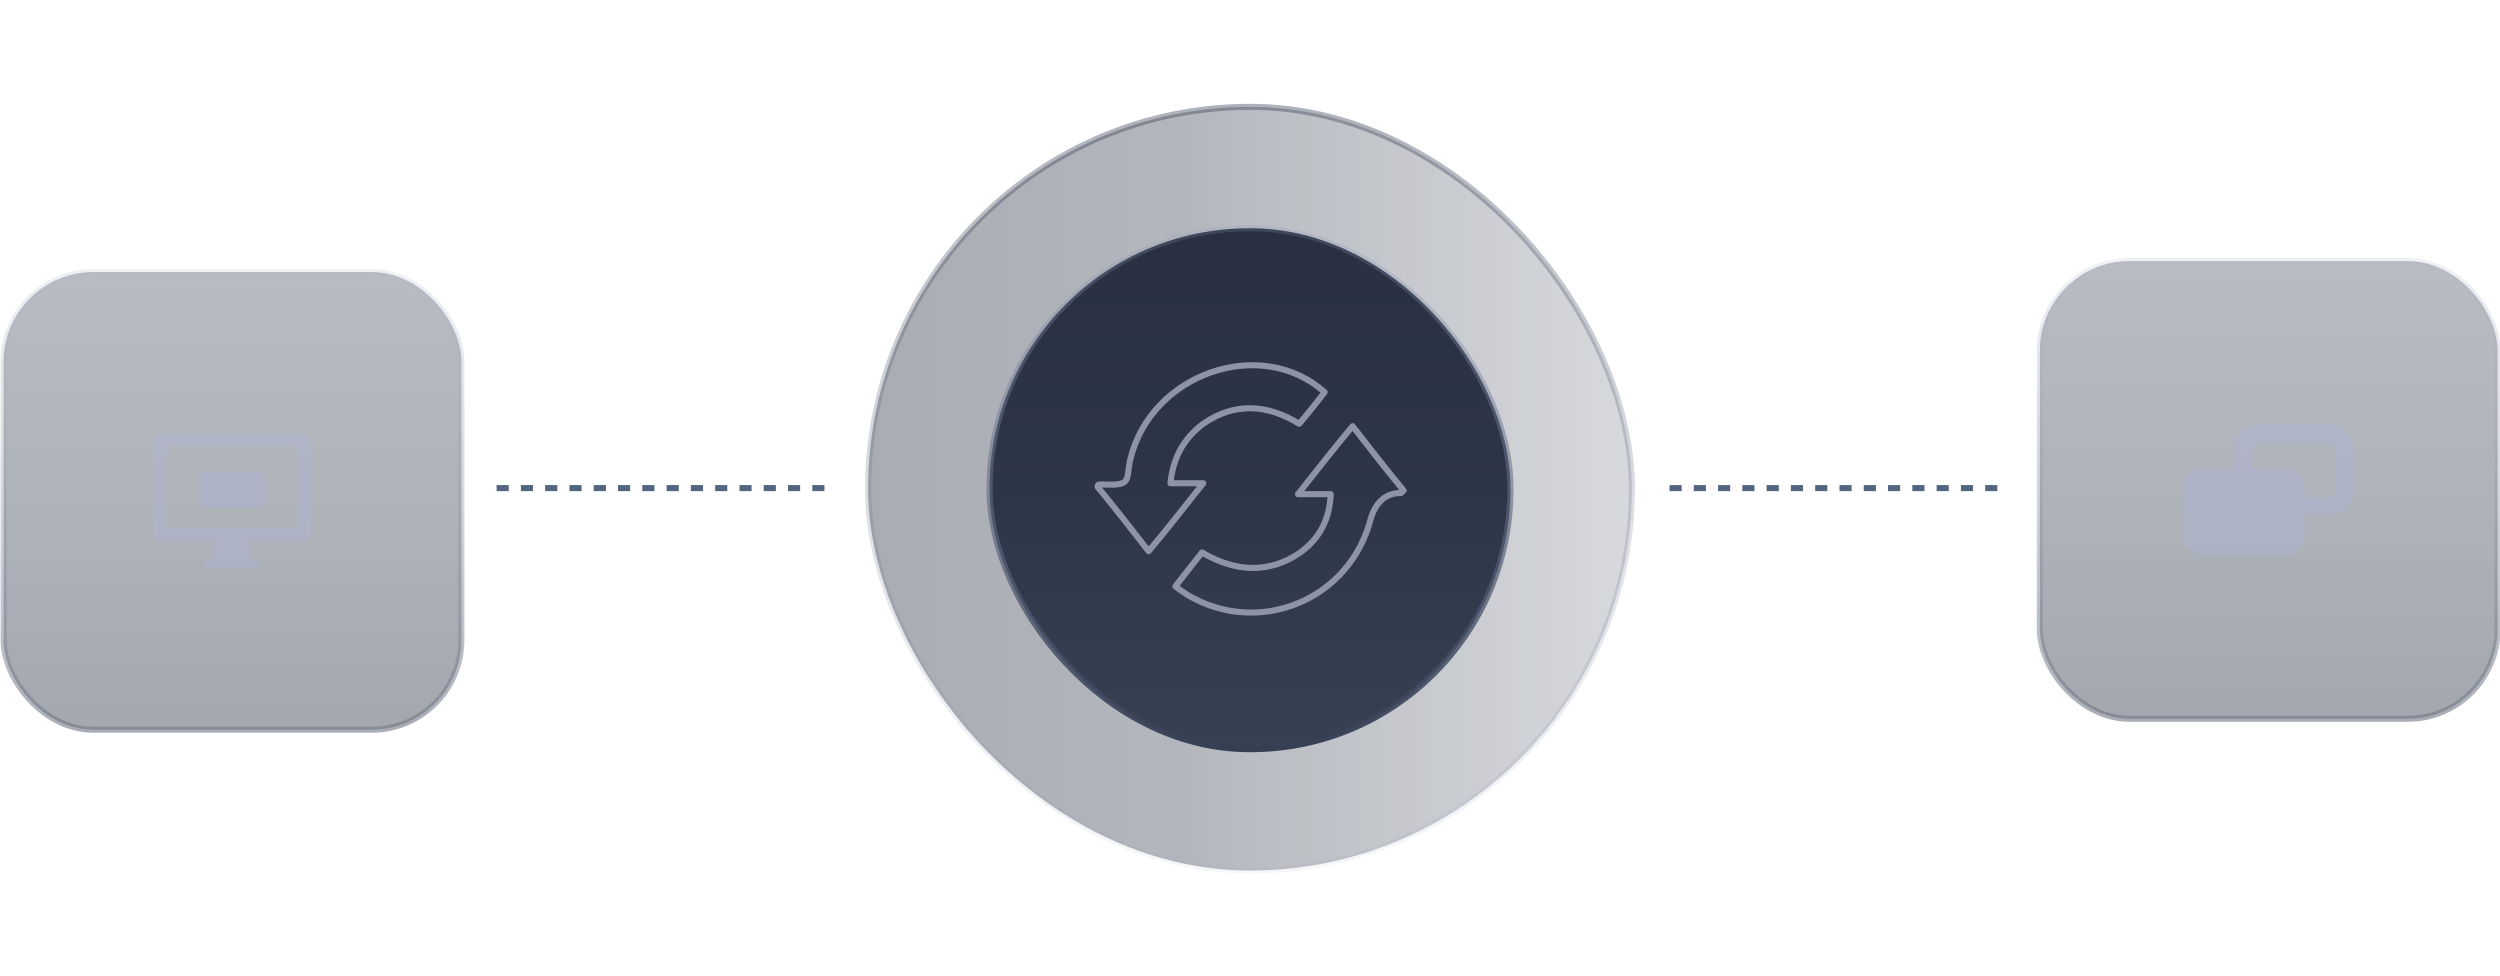
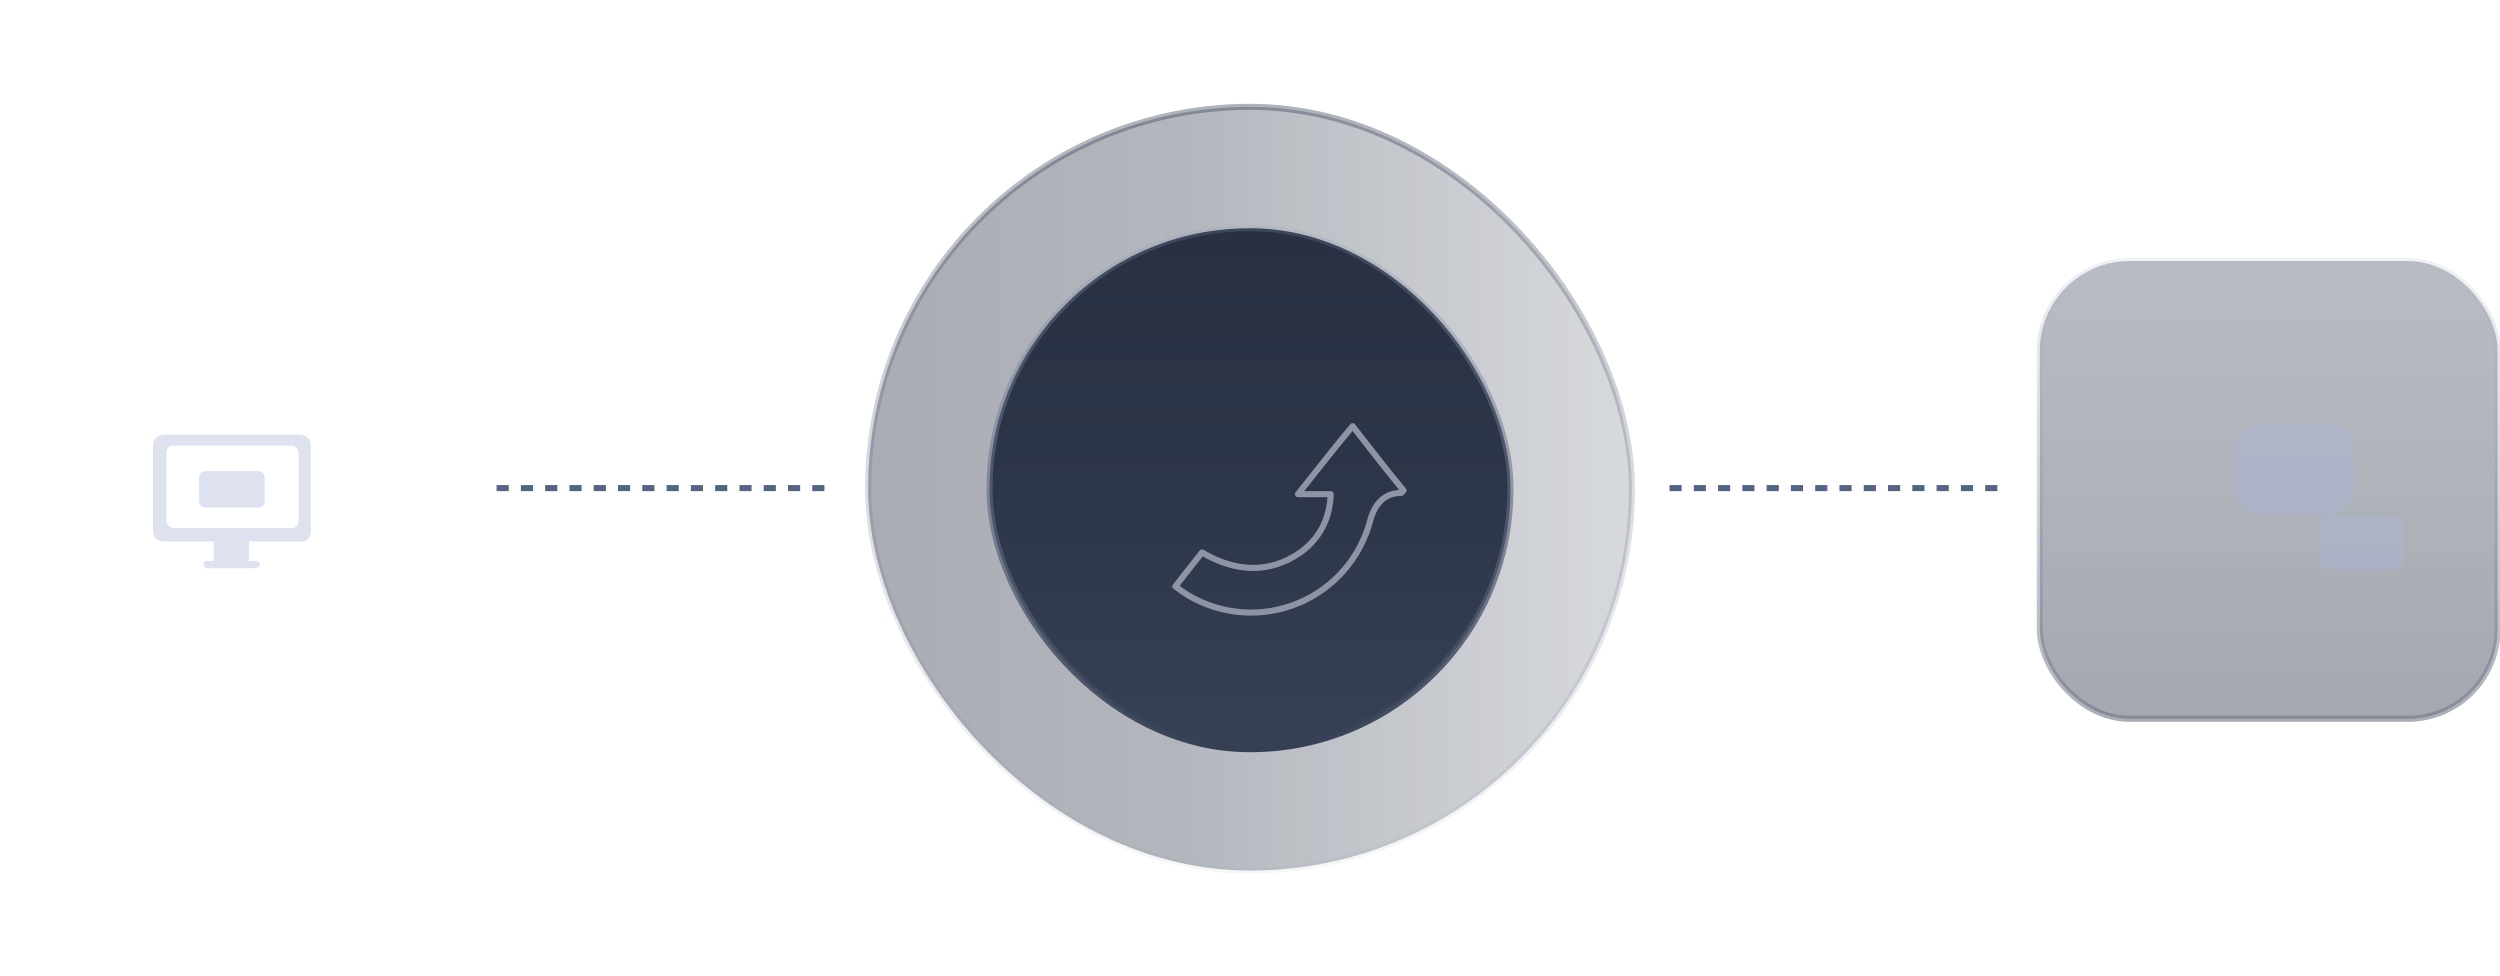
<svg xmlns="http://www.w3.org/2000/svg" xmlns:xlink="http://www.w3.org/1999/xlink" version="1.1" viewBox="0 0 205.9 80.4">
  <defs>
    <style>
      .cls-1, .cls-2, .cls-3 {
        fill: none;
      }

      .cls-4 {
        opacity: .7;
      }

      .cls-4, .cls-5 {
        isolation: isolate;
      }

      .cls-6, .cls-7 {
        fill: #acb4d9;
      }

      .cls-2 {
        stroke: #536580;
        stroke-dasharray: 1;
      }

      .cls-2, .cls-3, .cls-8, .cls-9, .cls-5, .cls-10 {
        stroke-width: .5px;
      }

      .cls-2, .cls-8, .cls-9, .cls-5, .cls-10 {
        stroke-miterlimit: 10;
      }

      .cls-3 {
        stroke: #8d94a5;
        stroke-linecap: round;
        stroke-linejoin: round;
      }

      .cls-11, .cls-7 {
        opacity: .4;
      }

      .cls-8 {
        fill: url(#_未命名的渐变_7);
        stroke: url(#_未命名的渐变_62);
      }

      .cls-9 {
        fill: url(#_未命名的渐变_7-2);
        stroke: url(#_未命名的渐变_62-2);
      }

      .cls-5 {
        fill: url(#_未命名的渐变_2);
        opacity: .4;
        stroke: url(#_未命名的渐变_14);
      }

      .cls-10 {
        fill: url(#_未命名的渐变_61);
        stroke: url(#_未命名的渐变_14-2);
      }
    </style>
    <linearGradient id="_未命名的渐变_7" data-name="未命名的渐变 7" x1="186.8" y1="59.2" x2="186.8" y2="21.5" gradientUnits="userSpaceOnUse">
      <stop offset="0" stop-color="#283042" stop-opacity=".6" />
      <stop offset="1" stop-color="#374154" stop-opacity=".5" />
    </linearGradient>
    <linearGradient id="_未命名的渐变_62" data-name="未命名的渐变 62" x1="186.8" y1="21.3" x2="186.8" y2="59.4" gradientUnits="userSpaceOnUse">
      <stop offset="0" stop-color="#8f99b4" stop-opacity=".2" />
      <stop offset="1" stop-color="#353e53" stop-opacity=".6" />
    </linearGradient>
    <linearGradient id="_未命名的渐变_2" data-name="未命名的渐变 2" x1="71.5" y1="41.8" x2="134.4" y2="41.8" gradientTransform="translate(0 82) scale(1 -1)" gradientUnits="userSpaceOnUse">
      <stop offset="0" stop-color="#283042" />
      <stop offset=".4" stop-color="#2b3446" stop-opacity=".9" />
      <stop offset="1" stop-color="#374154" stop-opacity=".5" />
    </linearGradient>
    <linearGradient id="_未命名的渐变_14" data-name="未命名的渐变 14" x1="103" y1="10.1" x2="103" y2="73.5" gradientTransform="translate(0 82) scale(1 -1)" gradientUnits="userSpaceOnUse">
      <stop offset="0" stop-color="#8f99b4" stop-opacity=".2" />
      <stop offset="1" stop-color="#353e53" />
    </linearGradient>
    <linearGradient id="_未命名的渐变_61" data-name="未命名的渐变 61" x1="103" y1="63.2" x2="103" y2="20.3" gradientTransform="translate(0 82) scale(1 -1)" gradientUnits="userSpaceOnUse">
      <stop offset="0" stop-color="#283042" />
      <stop offset=".5" stop-color="#2d3648" />
      <stop offset="1" stop-color="#374154" />
    </linearGradient>
    <linearGradient id="_未命名的渐变_14-2" data-name="未命名的渐变 14" x1="103" y1="63.5" x2="103" y2="20.1" xlink:href="#_未命名的渐变_14" />
    <linearGradient id="_未命名的渐变_7-2" data-name="未命名的渐变 7" x1="19.1" y1="60.1" x2="19.1" y2="22.4" xlink:href="#_未命名的渐变_7" />
    <linearGradient id="_未命名的渐变_62-2" data-name="未命名的渐变 62" x1="19.1" y1="22.1" x2="19.1" y2="60.3" xlink:href="#_未命名的渐变_62" />
  </defs>
  <g>
    <g id="_图层_1">
      <path class="cls-1" d="M105.1,44.2l-.6-.3c-.2,0-.2-.3-.2-.4v-2.2l.8.5v2.5h0ZM106.2,42.3l-.8-.5v2.3c0,.1,0,.3.2.3l.6.4s0-2.5,0-2.5ZM109.4,40.4l-.6.4v2.8c0,.2-.1.4-.3.5l-1.9,1.1c-.2.1-.4.1-.6,0l-1.9-1.1c-.2,0-.3-.3-.3-.5v-2.2c0-.2,0-.4.3-.5l1.9-1.1,1.1-.6-.5-.3c-.2-.1-.5-.1-.7,0l-2.6,1.5c-.2.1-.3.3-.3.6v3c0,.2.1.5.3.6l2.6,1.5c.2.1.5.1.7,0l2.6-1.5c.2-.1.3-.3.3-.6v-3c0-.2,0-.4-.2-.5h0ZM106.2,42.3l3.2-1.9-.6-.3c-.1,0-.3,0-.4,0l-3,1.8.8.5h0ZM108.3,39.8l-.8-.5-3.2,1.9.8.5s3.3-1.9,3.3-1.9ZM115.5,44h.9v-.5h-2.3c.1-.2.2-.4.3-.6h-.7c0,.1-.2.4-.3.6h-1.4v.5h1c-.1.2-.3.5-.5.7h0c.4.1.8.3,1.2.4-.5.2-1.1.4-1.8.5.1.2.3.3.4.5.8-.2,1.5-.4,2.1-.7.5.2,1,.5,1.5.8l.5-.5c-.5-.3-1-.5-1.5-.7.3-.3.5-.6.6-.9h0ZM112.6,42.7h3v.5h.6v-1.1h-1.8c0-.2-.2-.4-.3-.5h-.6c0,.3.1.4.2.5h-1.8v1.1h.6v-.5h0ZM113.7,44h1.1c-.1.3-.3.5-.5.7-.3,0-.6-.2-.8-.3,0-.1.2-.3.3-.4h0ZM121.9,42.3h-2.4c0-.2.1-.3.2-.5l-.6-.2c0,.2-.1.5-.2.7h-1.3v.5h1.1c-.3.6-.7,1.1-1.2,1.4.1.2.2.4.3.5.2,0,.3-.2.4-.3v1.7h.6v-2.3c.2-.3.4-.6.6-1h2.7v-.5h0ZM120.7,45.5v-1.1h1v-.5h-1v-.8h-.6v.8h-1v.5h1v1.1h-1.2v.5h3v-.5h-1.2ZM125,44.5h-.6c0,0,0-.4,0-.4h.5v-.5h-.5v-.7h-.5v.7h-.3c.1-.3.3-.6.4-.9h1.1v-.5h-.9c0-.1,0-.3.1-.4h-.6c0,0,0,.2-.1.4h-.7v.5h.6c-.1.3-.2.6-.2.7,0,.2-.2.3-.3.4,0,.2.1.3.2.5,0,0,.2,0,.4,0h.5v.5c-.4,0-.9.1-1.2.2v.6c.1,0,1.2-.2,1.2-.2v.9h.5v-1c.2,0,.4,0,.6,0v-.5s0,0,0,0ZM126.4,43.3h-.6v.2c0,.6,0,1.6-1.1,2.3.2,0,.3.2.4.4.4-.3.7-.7.9-1.2.2.5.5.9,1,1.2.1-.2.2-.3.4-.5-.6-.3-1-.9-1.1-1.7,0-.2,0-.3,0-.5v-.2h0ZM126.8,42.8c0,.3-.1.6-.2.8h.5c.1-.2.2-.8.3-1.3h-.4c0,0,0,0,0,0h-1.1c0-.2,0-.4.1-.6h-.6c0,.7-.3,1.4-.6,1.8.2,0,.3.2.5.3.2-.3.4-.7.5-1h1,0ZM129.9,41.8l-.6-.2c-.2.7-.7,1.4-1.1,1.8.1.2.2.4.3.6.1-.1.2-.2.3-.3v2.4h.6v-3.3c.2-.3.4-.7.5-1h0ZM132.9,44.5v-.6h-1.3v-.8h1.1v-.6h-1.1v-.9h-.6v.9h-.4c0-.2.1-.4.1-.5h-.6c-.1.5-.3,1.1-.6,1.5.2,0,.4.2.5.3.1-.2.2-.4.3-.6h.6v.8h-1.4v.6h1.4v1.6h.6v-1.6h1.3,0ZM113.4,38.8v1l-.8-1.1h-.5v1.8h.5s0-.8,0-1.2l.8,1.2h.5v-1.8h-.5s0,0,0,0ZM115.5,39.6h-.3c0,0,0,0,0,0-.2,0-.3-.1-.3-.2s.1-.2.3-.2.6.2.7.2h0s0-.3,0-.3h0c-.2-.2-.4-.2-.7-.2-.5,0-.8.2-.8.5s.3.4.5.5h.3c.2.2.3.2.3.3s-.1.2-.3.2-.7-.2-.8-.3h0s0,.4,0,.4h0c.2.2.5.3.8.3.5,0,.8-.2.8-.6s-.2-.4-.5-.5h0ZM117.7,40.1h-1.1c0,.2.2.3.4.3s.4-.1.6-.2h0v.3h0c-.2,0-.4.2-.7.2-.5,0-.9-.3-.9-.7s.4-.7.8-.7.7.2.7.7,0,.1,0,.2h0ZM117.3,39.8c0-.2-.1-.3-.3-.3s-.3,0-.3.3c0,0,.7,0,.7,0ZM118.8,39.2c-.6,0-.9.4-.9.7s.3.7.8.7.4,0,.5-.2h0v-.3h0c0,0-.3.1-.5.1-.2,0-.4-.2-.4-.4s.2-.4.4-.4.4,0,.4,0h0s0-.2,0-.2h0c-.1,0-.3-.2-.5-.2h0ZM120.2,39.2c-.4,0-.7.2-.7.4s.3.3.5.4h0c.2,0,.3.1.3.2s0,.1-.2.1-.4-.1-.6-.2h0s0,.3,0,.3h0c.2.1.4.2.6.2.5,0,.7-.2.7-.5s-.2-.3-.5-.4c0,0,0,0,0,0-.2,0-.3,0-.3-.2s0-.1.2-.1.4,0,.5.2h0v-.3h0c-.1,0-.3-.2-.6-.2h0ZM122.7,40c0,.5-.4.7-.8.7s-.8-.2-.8-.7.4-.7.8-.7.8.2.8.7ZM121.9,39.6c-.2,0-.3.2-.3.4s.1.4.3.4.3-.2.3-.4-.1-.4-.3-.4ZM123.8,38.7c-.4,0-.6.2-.6.5h0c0,0-.2,0-.2,0v.3h.2v1.1h.5v-1.1h.3v-.3h-.3c0-.2,0-.2.2-.2h.2v-.3h-.3ZM125.2,40.3s-.2,0-.2,0c-.2,0-.2,0-.2-.2v-.6h.4v-.3h-.4v-.4h-.5v.4h-.3v.3h.2v.6c0,.3.2.5.6.5s.3,0,.4,0h0v-.3h0Z" />
      <g>
        <g>
          <line class="cls-2" x1="137.5" y1="40.2" x2="165.5" y2="40.2" />
          <line class="cls-2" x1="40.9" y1="40.2" x2="68.9" y2="40.2" />
        </g>
        <g>
          <g>
            <g class="cls-4">
              <rect class="cls-8" x="168" y="21.5" width="37.7" height="37.7" rx="7.4" ry="7.4" />
            </g>
            <g class="cls-11">
-               <rect class="cls-6" x="179.8" y="38.6" width="10" height="7.1" rx="1.5" ry="1.5" />
-               <path class="cls-6" d="M191.7,42.4h-5.5c-1.2,0-2.2-1-2.2-2.2v-3.1c0-1.2,1-2.2,2.2-2.2h5.5c1.2,0,2.2,1,2.2,2.2v3.1c0,1.2-1,2.2-2.2,2.2ZM186.2,36.5c-.4,0-.7.3-.7.7v3.1c0,.4.3.7.7.7h5.5c.4,0,.7-.3.7-.7v-3.1c0-.4-.3-.7-.7-.7h-5.5Z" />
+               <path class="cls-6" d="M191.7,42.4h-5.5c-1.2,0-2.2-1-2.2-2.2v-3.1c0-1.2,1-2.2,2.2-2.2h5.5c1.2,0,2.2,1,2.2,2.2v3.1c0,1.2-1,2.2-2.2,2.2Zc-.4,0-.7.3-.7.7v3.1c0,.4.3.7.7.7h5.5c.4,0,.7-.3.7-.7v-3.1c0-.4-.3-.7-.7-.7h-5.5Z" />
            </g>
          </g>
          <g>
            <g>
              <rect class="cls-5" x="71.5" y="8.8" width="62.9" height="62.9" rx="31.5" ry="31.5" />
              <rect class="cls-10" x="81.5" y="18.8" width="42.9" height="42.9" rx="21.4" ry="21.4" />
            </g>
            <g>
              <path class="cls-3" d="M109.5,40.7h-2.6c1.6-2,2.9-3.7,4.5-5.6,1.4,1.8,2.8,3.6,4.2,5.3-.1.1-.2.2-.2.2-1.3,0-2.1.8-2.5,2.1-1.7,6.7-9.2,9.8-15.1,6.3-.3-.2-.6-.4-1-.7.7-.9,1.4-1.8,2.2-2.8,2.7,1.6,5.5,1.8,8.1,0,1.5-1.1,2.4-2.6,2.5-4.8h0Z" />
-               <path class="cls-3" d="M109.1,32.3c-.7.9-1.4,1.8-2.1,2.6-2.6-1.6-5.3-1.8-7.9,0-1.6,1.2-2.5,2.8-2.7,4.9h2.7c-1.6,2-2.9,3.7-4.5,5.6-1.4-1.8-2.8-3.6-4.2-5.3,0-.1,0-.2.2-.2.7,0,1.6.1,2-.2.4-.3.3-1.2.5-1.9,1.7-7,10.7-10.2,16-5.5h0Z" />
            </g>
          </g>
          <g>
            <g class="cls-4">
-               <rect class="cls-9" x=".3" y="22.4" width="37.7" height="37.7" rx="7.4" ry="7.4" />
-             </g>
+               </g>
            <g>
              <path class="cls-7" d="M24.6,35.8c-3.7,0-7.4,0-11,0-.6,0-1,.3-1,1,0,2.3,0,4.5,0,6.8,0,.7.3,1,1,1,1.3,0,2.5,0,3.8,0h.2v1.6c-.2,0-.4,0-.5,0-.2,0-.4.1-.3.3,0,.2.1.3.3.3,1.3,0,2.6,0,3.9,0,.2,0,.4-.1.4-.3,0-.2-.1-.3-.4-.3-.2,0-.4,0-.5,0v-1.6h.2c1.3,0,2.6,0,3.9,0,.1,0,.3,0,.4,0,.4-.1.6-.4.6-.9,0-2.3,0-4.6,0-6.9,0-.6-.3-1-1-1ZM24.6,42.9c0,.4-.3.6-.6.6h-9.7c-.3,0-.6-.3-.6-.6v-5.6c0-.4.3-.6.6-.6h9.7c.3,0,.6.3.6.6v5.6Z" />
              <rect class="cls-7" x="16.4" y="38.8" width="5.4" height="3" rx=".5" ry=".5" />
            </g>
          </g>
        </g>
      </g>
    </g>
  </g>
</svg>